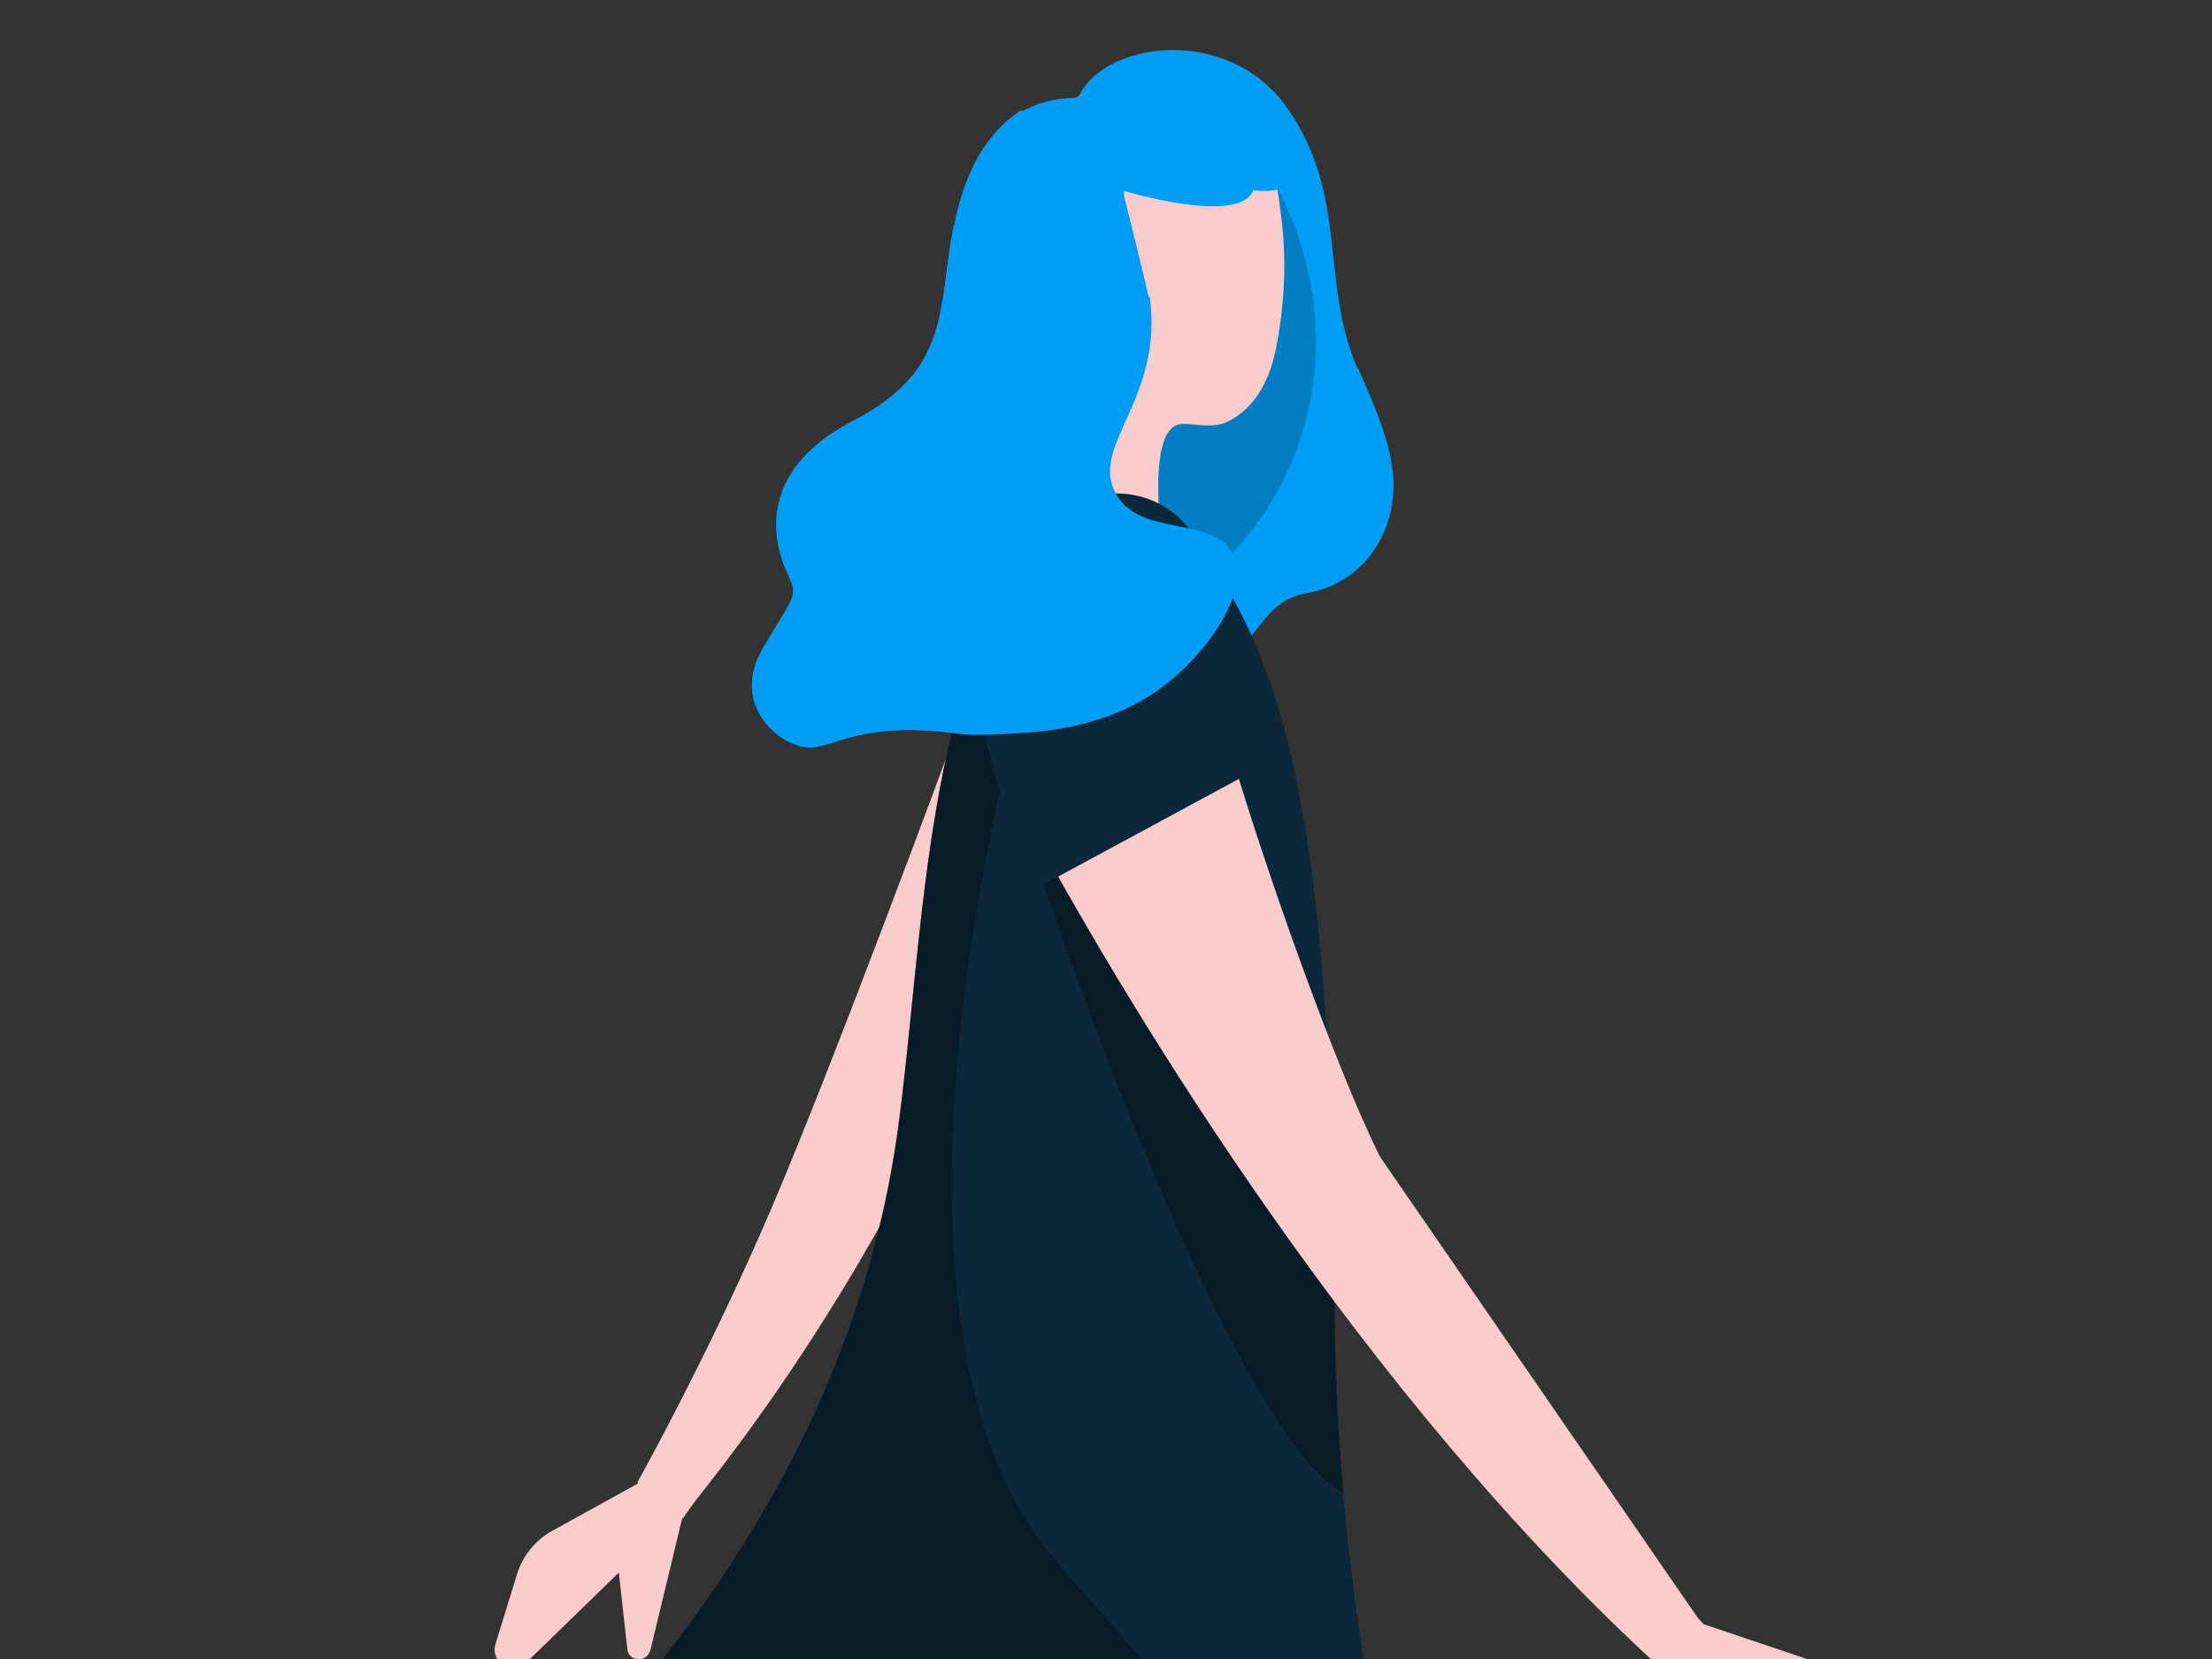
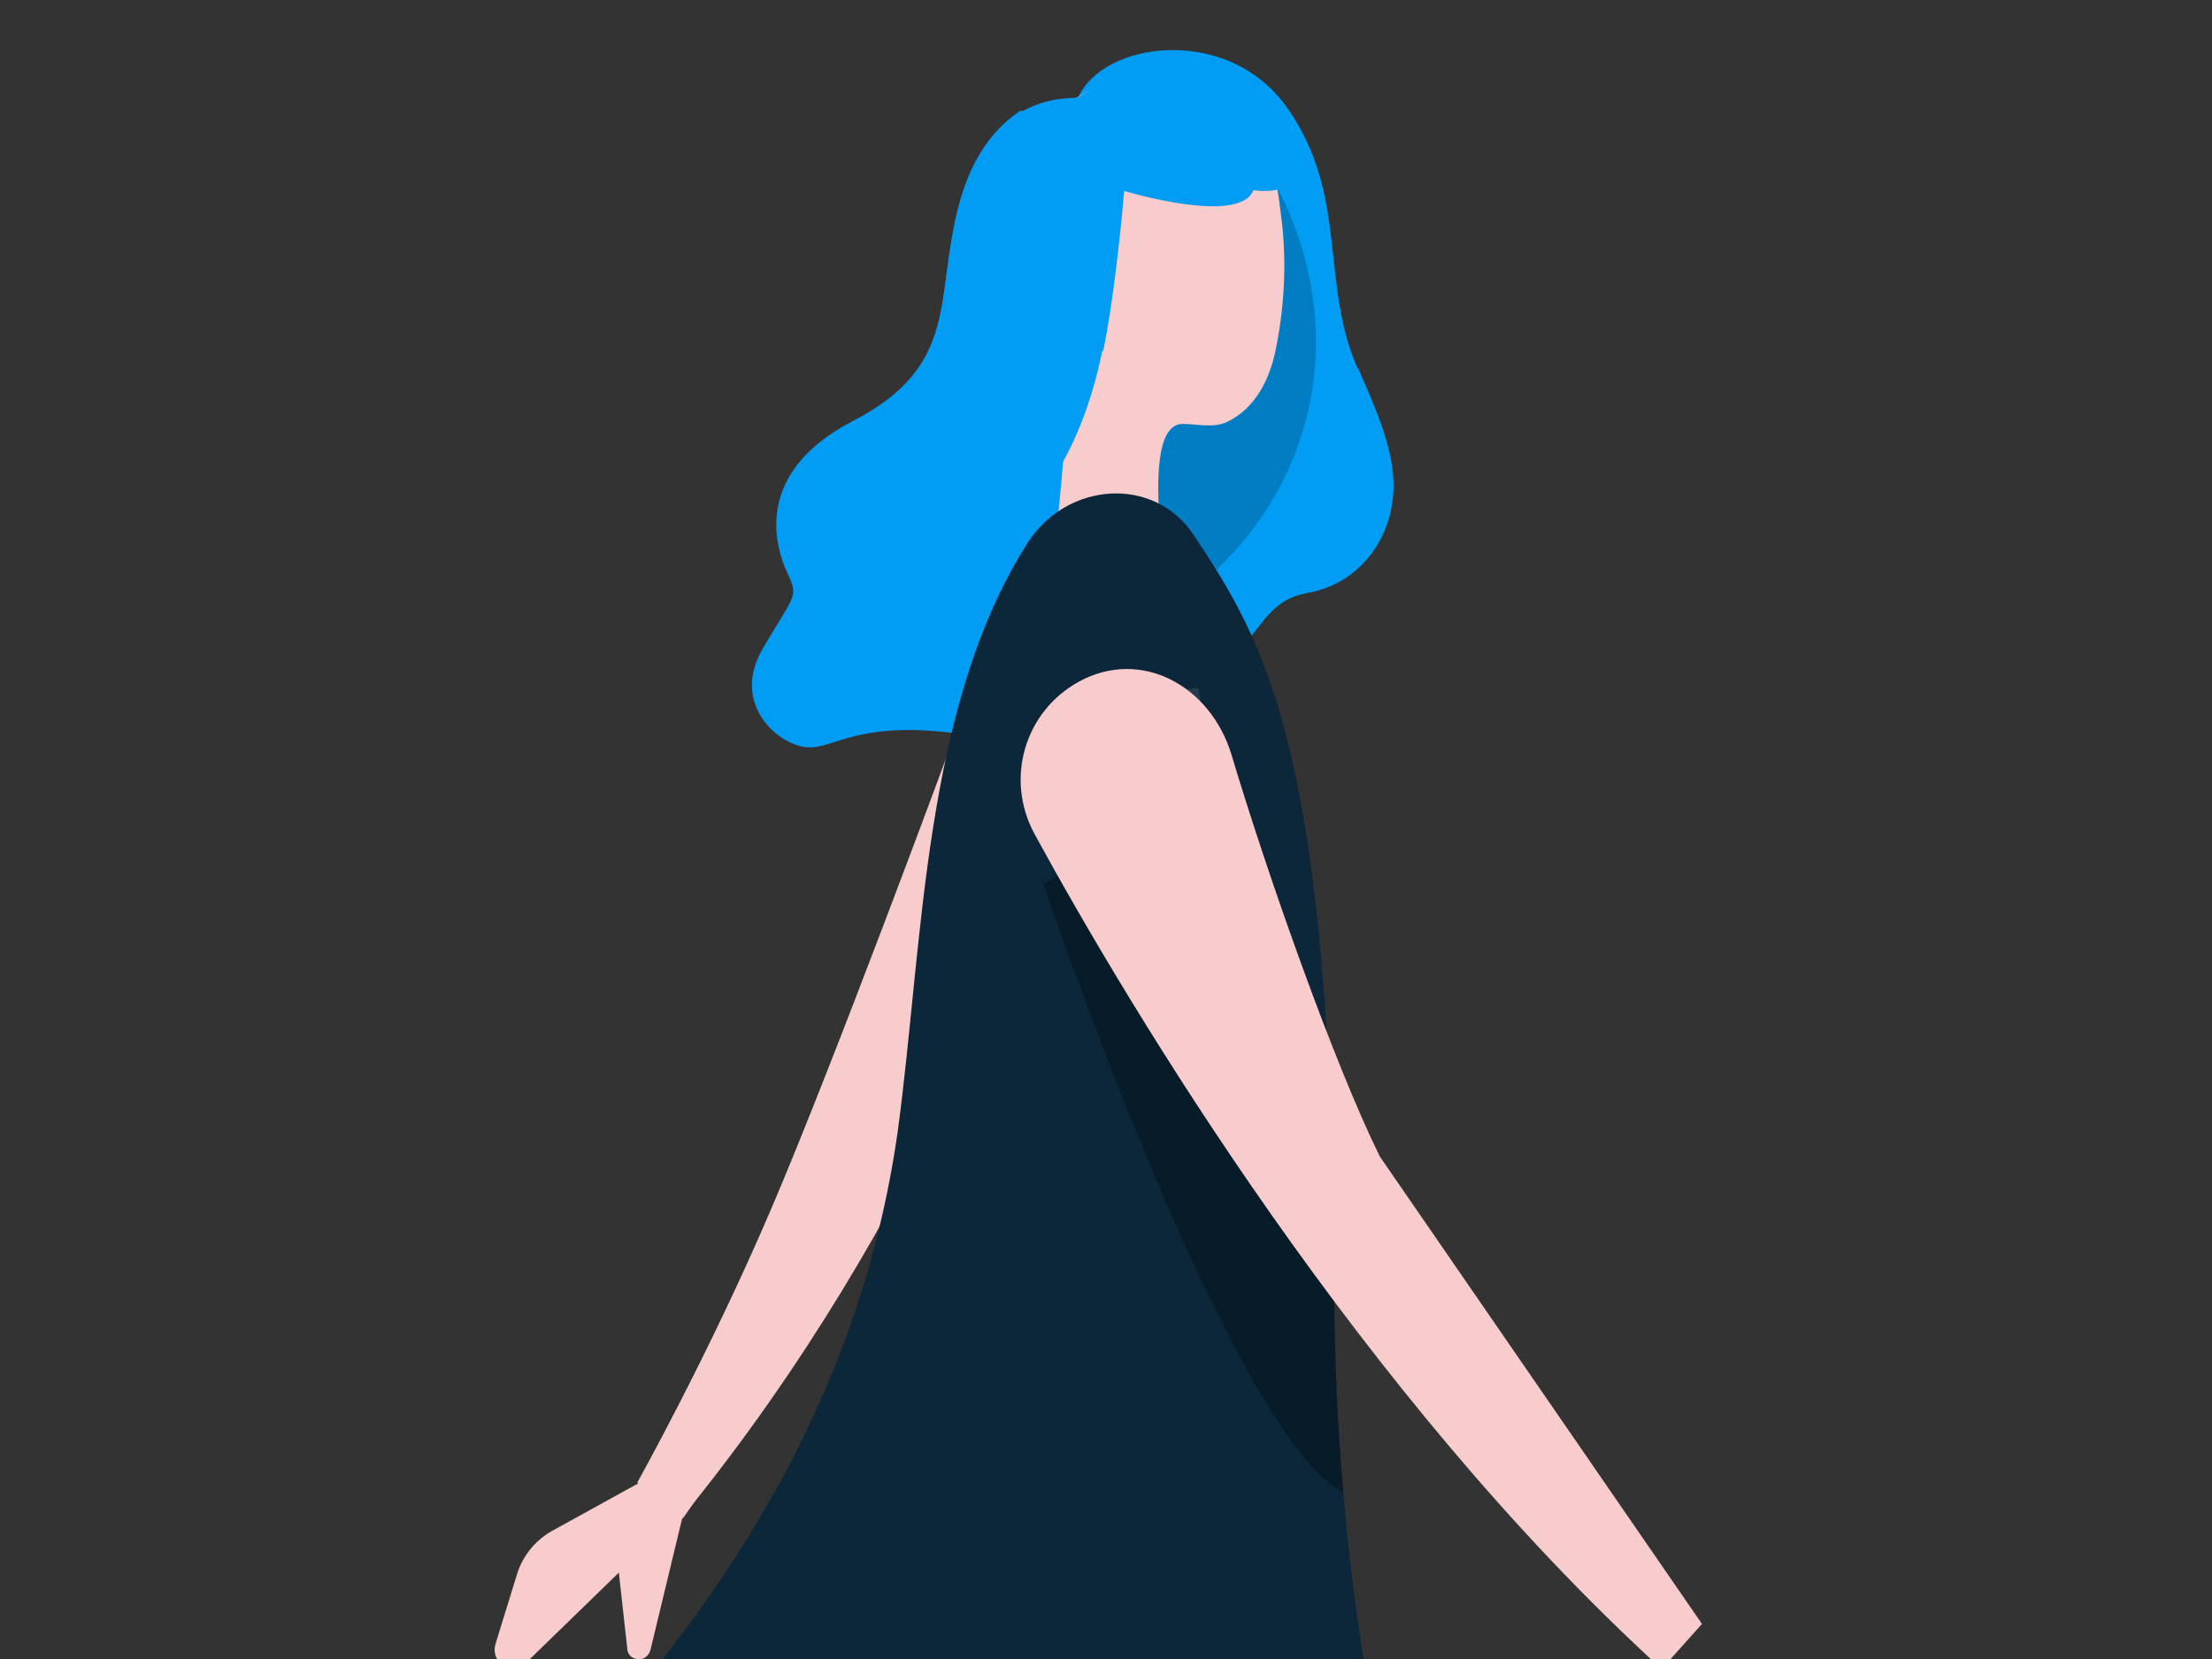
<svg xmlns="http://www.w3.org/2000/svg" id="Capa_1" data-name="Capa 1" version="1.1" viewBox="0 0 420 315">
  <rect x="0" y="0" width="420" height="315" fill="#333333" stroke="none" />
  <defs>
    <style>
      .cls-1 {
        fill: #fff;
        opacity: .1;
      }

      .cls-1, .cls-2, .cls-3, .cls-4, .cls-5 {
        isolation: isolate;
      }

      .cls-1, .cls-6, .cls-3, .cls-7, .cls-8, .cls-9, .cls-4, .cls-5, .cls-10 {
        stroke-width: 0px;
      }

      .cls-6 {
        fill: #ec624b;
      }

      .cls-3, .cls-4, .cls-5 {
        fill: #000;
        mix-blend-mode: multiply;
      }

      .cls-3, .cls-11 {
        opacity: .2;
      }

      .cls-7 {
        fill: #f8cccc;
      }

      .cls-8 {
        fill: #d3d4d3;
      }

      .cls-9 {
        fill: #019df4;
      }

      .cls-4 {
        opacity: .3;
      }

      .cls-5 {
        opacity: 0;
      }

      .cls-10 {
        fill: #0b2739;
      }
    </style>
  </defs>
  <g class="cls-2">
    <g id="Capa_1-2" data-name="Capa 1">
      <g>
        <path class="cls-7" d="M129.6,288l-6.1,25.3c-.3,1.1-1.3,1.9-2.4,1.7h0c-1.1,0-2-.9-2-2l-1.6-14.4-17.6,17.1c-2.7,2.5-6.9,0-5.8-3.6l4.1-13.3c1.1-3.5,3.5-6.3,6.4-8l16.5-9.1,14.7-22.7,9.3,7.1-15.5,22.3v-.2Z" />
        <path class="cls-7" d="M121,281.5s13.6-24.3,25.4-51.9c11.8-27.5,33.6-86.6,33.6-86.6l15.7,26.7s-18.8,60.4-66.2,118.4c0,0-8.5-6.6-8.5-6.6Z" />
        <path class="cls-5" d="M176.8,185.6c-8.6,44.4-47.4,102.6-47.4,102.6,22.4-27.6,38.4-55.7,49.1-77.5l-1.7-25.1h0Z" />
        <g class="cls-11">
          <path class="cls-8" d="M431,700c-45,1.1-124.4,2-160,3.1-1.4,0-1.4,1.6,0,1.6,10,.6,21.2,1.4,31.8,2.5,7.5.8,7.4,8.9,0,9.6-84.4,7.1-220.1,8.5-316.9-.8-6-.6-6-6.9,0-7.7,43.9-4.9,102.4-3.8,182.3-7.7,1.7,0,1.7-2,0-2-15.1-.6-36.2-1.1-53.6-3.3-17.4-2.2-4.4-5.3,0-5.8,67.9-8.3,222.4-5.3,317.2,6.3,3.3.5,2.7,4.2-.6,4.4l-.2-.2Z" />
        </g>
        <g>
          <path class="cls-7" d="M267.3,403.5s17.7,73.9,29.8,270.3h-11.1s-11.6-46.7-23.1-72.3c-11.5-25.6-11.1-62.3-15.7-81.6-3.3-13.8-24-75.3-35.3-108.4-4.4-12.7-7.2-21.3-7.2-21.3l62.6,13.2v.2Z" />
          <path class="cls-7" d="M314.1,670.5" />
          <path class="cls-7" d="M190.2,297.5c15.5-8.2,16.8-4.1,33.1,19.6,16.2,23.7-3.9,84.6-17.9,114.2-13.8,29.6-35,56.6-56,67.5-21,10.8-89.9,68.4-112.8,93-11.5,12.2-19.9,22-23.4,20.7-3.5-1.3.5-12.4,4.5-20.1,11.8-21.8,15.8-40.5,36.2-65.7,31.8-39.4,67.3-37,79.8-66.7,0,0,33.1-70.9,24.9-122.4" />
          <path class="cls-7" d="M32,568.4c-5.5,13.6-13,23.4-17.1,31.2-9.6,18-5.2,27.5.5,34,6.7,8.2,10.7,3.1,13.8-11.8,3.8-17.9,5-26.8,17.9-41.4,13-14.6-7.7-30.3-15.1-12.2" />
          <path class="cls-6" d="M29.1,590c4.7,2.4,6.1,5.6,6.6,7.2.3-.8.8-1.7,1.3-2.5-1.1-2-3-4.7-6.9-6.6-3.5-1.7-6.6-2.2-8.8-2.2-.3.6-.6,1.4-1.1,2,2,0,5.3,0,8.9,2h0Z" />
          <path class="cls-6" d="M13.5,601.6s-5.2,7.2-7.7,15.7c-1.9,6.1-1.1,14.4.3,17.4,2,4.9,4.4,6.9,7.8,8,2.5.9,6.1-.3,8.3-2.5,4.5-4.5,7.4-21.3,7.4-21.3,0,0-3.1,12.7-10.8,10.4-14.7-4.7-5-28.2-5-28.2l-.5.6h.2Z" />
          <path class="cls-5" d="M182.2,469.2c-6.7,7.1-22.4,22.6-33.3,25.7-14.1,4.1-33.4,14.7-54.1,35.5-15.8,16-36.4,34.7-51,54,27.8-27.3,86.4-75.8,105.4-85.7,11.3-5.8,22.6-16.5,32.9-29.5" />
          <g>
            <path class="cls-6" d="M333.1,686.2c.3-2.4-16.2-9.9-27-13,3.3,2,6.4,4.9,1.4,6.3-7.4,2.2-23.5,0-28.4-5.2-1.7,3.9-2.2,9.6-2,13.3,0,4.9,54.6,8,56-1.4h0Z" />
            <path class="cls-7" d="M307.5,679.4c5-1.6,1.9-4.4-1.4-6.3-6.7-1.9-12.2-3.3-13.5-3.9-3.3-1.4-4.2-4.4-4.2-4.4l-3.5-.6s-5.3,8.8-6,10c4.9,5.3,21,7.4,28.4,5.2h.2Z" />
          </g>
          <path class="cls-7" d="M280.5,671.6s4.2-6.3,0-18.5l4.5.6,5.5,16.5-10,1.4Z" />
          <path class="cls-7" d="M300.8,671.6s-3.5.9-4.7-13l-3-.5,1.7,17.9,5.8-4.4h.2Z" />
-           <path class="cls-6" d="M289.9,663.3c3.6,0,6,1.1,7.2,2.2-.2-.8-.3-1.6-.5-2.5-1.6-.9-3.8-1.6-6.9-1.6s-5.6.8-7.5,1.7v2c1.6-.9,4.2-1.9,7.5-2l.2.2Z" />
        </g>
        <path class="cls-5" d="M264.5,429.7l7.5-1.1c-3-17.4-4.9-25.3-4.9-25.3l-47.5-10c8.8-28.6,14.1-60.7,3.5-76.4-16.2-23.7-17.6-27.8-33.1-19.6l-31.4,40.3c3,18.7.5,39.7-3.8,59.1,16.6,7.5,33.7,13.3,49.1,14.7,0,0-26.8,17.7.3,21.6.3-.6.6-1.3.9-2,2.4-5,4.9-11,7.4-17.6,2,6.1,4.4,12.9,6.9,20.2,10.8-.2,25.4-1.4,45-4.2v.2Z" />
        <g>
          <path class="cls-9" d="M257.8,70c-7.2-16.2-1.7-32.8-13.3-49.4-11.3-16.2-35.3-12.7-39.8-2-8-.2-18.2,3.8-22.6,20.2-4.7,17.6.3,30.6-20.1,41.1-19.3,10-14.7,24.2-12.5,28.9,2.2,4.7,1.4,3.9-4.7,14.4-6.1,10.5,3,18.4,8.6,18.7,5,.3,9.7-5.3,29.2-2.5,19,2.7,18.8-8.9,43.8-12.4,13.3-1.9,11.3-12.5,21.8-14.4,9.3-1.6,15.5-9.3,16.3-18.4.8-7.8-3.3-16.6-6.6-24.2" />
          <path class="cls-3" d="M242.6,35.8c1.9,3.6,12.1,23.2,4.5,46.9-6.4,20.2-21.6,30.4-25.9,32.9-4.2-2.8-8.5-5.8-12.7-8.6l19.5-72.3,14.4,1.1h.2Z" />
          <path class="cls-7" d="M227.2,16.8c-12.9-4.9-29.3,0-34.5,17.6-1.6,5.2-1.9,11-.9,16.3.9,4.9,3.5,9.1,5.8,13.3,3.3,5.8,4.9,11.6,4.5,18.2,0,3.9-.9,13.3-1.4,17.3,0,0,.9-.8,4.2,1.9,6.6,5.3,14.3,2.2,14.3,2.2,0,0,1.1-.2.9-5.5-.3-5.3-.9-17.7,4.5-17.6,2.7,0,5.6.8,8.2-.3,5.8-2.7,8.5-8.6,9.6-14.7,1.6-8.3,1.9-16.8.8-24.9-.9-7.7-2.4-15.7-9.3-20.1-2-1.4-4.4-2.4-6.6-3.3" />
          <path class="cls-6" d="M205.1,42.2h0c-2.4-1.1-5-1.3-6.7,1.1-1.7,2.5-.8,5.8,1.4,8,.8.8,2,1.9,3.1,2.5l2.2-11.8v.2Z" />
          <path class="cls-6" d="M205.1,42.1l1.1,3.8s-2.2,1.4-2.2,1.3-.3-4.4-.3-4.4l1.4-.6Z" />
          <path class="cls-9" d="M229.5,32.2l-15.7-4.7-.9,8.6s22.4,6.9,25.1,0c0,0,10.8,2,9.1-8,0,0-14.1,3.3-17.4,4.1h-.2Z" />
          <path class="cls-9" d="M209.5,66.5c1.7-8.2,3.1-20.7,3.9-29.6.3-3.5.6-6.9.9-10.4l-20.5-5.5c-4.7,3-9.1,8.5-11.8,18.4-2.2,8.6-2.4,16.3-3.9,23.1-1.3,9.1-3.3,16.9-11.6,23.8,3,7.7,7.4,13.5,14.1,15.1,13.5,3,24.5-14.1,28.7-34.8h.2Z" />
          <path class="cls-9" d="M197.8,22.3l6.7-3.8,9.1-4.9,24,3.6,6.1,13.6s-15.5,3.8-15.7,3.8-17.9-4.1-17.9-4.1l-12.2-8.3h-.2Z" />
        </g>
        <path class="cls-10" d="M213.2,400.5s-45.3,33.3,66.8,17.3h0c-9.6-39.1-16.3-74.5-20.7-100.4-3.9-23.5-5.8-47.5-6-71.4-.3-103.2-13-123.8-26.5-144.2-7.5-11.6-24.2-10.4-31.7,1.3-19.8,31.1-19.8,75.8-24.6,111.4-7.2,51.6-34.4,94-73.1,132.1,24.8,17.4,76.1,50.4,115.8,54h0Z" />
-         <path class="cls-4" d="M201.3,297.3c-42.8-47.2-5.6-170.2-5.6-170.2l-10.4-3.3c-10.2,28.4-11,62.6-14.9,90.8-7.2,51.6-34.4,94-73.1,132.1,24.8,17.4,76.1,50.4,115.8,54,0,0-24,17.6,6.3,21,5.8-2.4,11-5,15.4-7.7,40.8-26,9.3-69.3-33.6-116.6l.2-.2Z" />
        <path class="cls-4" d="M255.1,283.8c-1.1-12.5-1.7-25.3-1.7-38v-11.1l-52.2-68.6-3.1,1.7s35.5,105.1,57.3,115.8l-.2.2Z" />
        <path class="cls-1" d="M227.6,130.6c-53.6,3.9,45.6,131.9,45.6,131.9,0,0-42.5-62-44.4-120,0,0,0-5.5-1.3-11.9Z" />
        <g>
-           <path class="cls-7" d="M315.7,316.9l11.3,25.3c.5,1.1,1.7,1.7,2.8,1.4h0c1.1-.3,1.9-1.4,1.9-2.5l-1.3-15.4,21.8,14.4c3.3,2.2,7.2-1.4,5.5-4.9l-6.9-13.2c-1.7-3.5-4.7-6-8.3-7.2l-19-6.4-19.9-20.9-7.7,8.6,20.1,20.9-.3-.2Z" />
          <path class="cls-7" d="M323.2,308.3l-7.7,8.6c-56.9-51.9-100.6-124.7-119.1-158.6-5.6-10.4-1.9-23.2,8.5-28.9h0c11.8-6.4,24.9.8,28.9,13.8,6.9,23.1,19.6,59,28.2,76.4l61.2,88.8v-.2Z" />
        </g>
-         <polygon class="cls-10" points="194.7 169.8 240.4 145.1 224.8 116.3 191.3 116.3 183.7 126.8 194.7 169.8" />
-         <path class="cls-9" d="M218.1,56.4s0-.5-4.7-19.3h0l-32.3,5.6c-3.1,15.5-.3,27.5-19.1,37.2-19.3,10-14.7,24.2-12.5,28.9,2.2,4.7,1.4,3.9-4.7,14.4-6.1,10.5,3,18.4,8.6,18.7,5,.3,9.7-5.3,29.2-2.5,2.7.3,7.4,0,11-.2,5.2-.3,17.7-1.3,27.8-9.3,6.9-5.3,16-16.8,12.9-24.3-3.5-8-17.6-3.3-22.4-11.8-5.2-9.1,9.1-17.9,6.4-37.5Z" />
        <path class="cls-5" d="M176.8,121c25.4-14,14.7-30.7,13.6-63.4-1.3-32.6,14.1-39.2,14.1-39.2h0c-8-.2-18.2,3.8-22.6,20.2-2,7.7-2.2,14.4-3.6,20.5h0c0,.3-.2.8-.3,1.1v.2c0,.3-.2.6-.3,1.1v.3c0,.3-.2.6-.3.9v.3c0,.3-.2.6-.3.9v.2c0,.5-.3.8-.5,1.3h0c-.3.8-.8,1.6-1.1,2.4,0,0,0,.2-.2.3-.2.3-.3.5-.5.8,0,0-.2.3-.3.5-.2.3-.3.5-.5.8,0,0-.2.3-.3.5-.2.2-.3.5-.5.6,0,0-.3.3-.3.5-.2.2-.3.5-.5.6l-.5.5c-.2.2-.3.5-.6.6l-.5.5c-.2.2-.5.3-.6.6-.2,0-.3.3-.5.5s-.5.3-.8.6c-.2,0-.3.3-.6.5s-.5.3-.8.6c-.2,0-.3.3-.6.5s-.6.5-.9.6c-.2,0-.5.3-.6.3-.3.2-.8.5-1.1.6-.2,0-.3.2-.5.3-.6.3-1.1.6-1.7.9-2,1.1-3.8,2.2-5.3,3.3-2.2,1.7-3.9,3.3-5.3,5-.3.5-.6.8-.9,1.3-.8,1.1-1.4,2.2-1.7,3.3-.3.8-.6,1.7-.8,2.5,0,.3,0,.6-.2.9-.8,3.9,0,7.5.9,10,0,0,0,.3.2.5.2.5.3.9.5,1.3,0,.2.2.5.3.6,2.2,4.7,1.4,3.9-4.7,14.4-1.3,2.4-1.9,4.4-2,6.4h0c0,.8,0,1.7.2,2.5,0,.8.3,1.6.6,2.2.2.5.5.9.6,1.4,2.2,3.6,6.1,6,9.1,6.1h.9c1.9,0,3.8-.9,6.6-1.7-.6-4.5,1.9-11.3,15.8-19.1h-.2Z" />
      </g>
    </g>
  </g>
</svg>